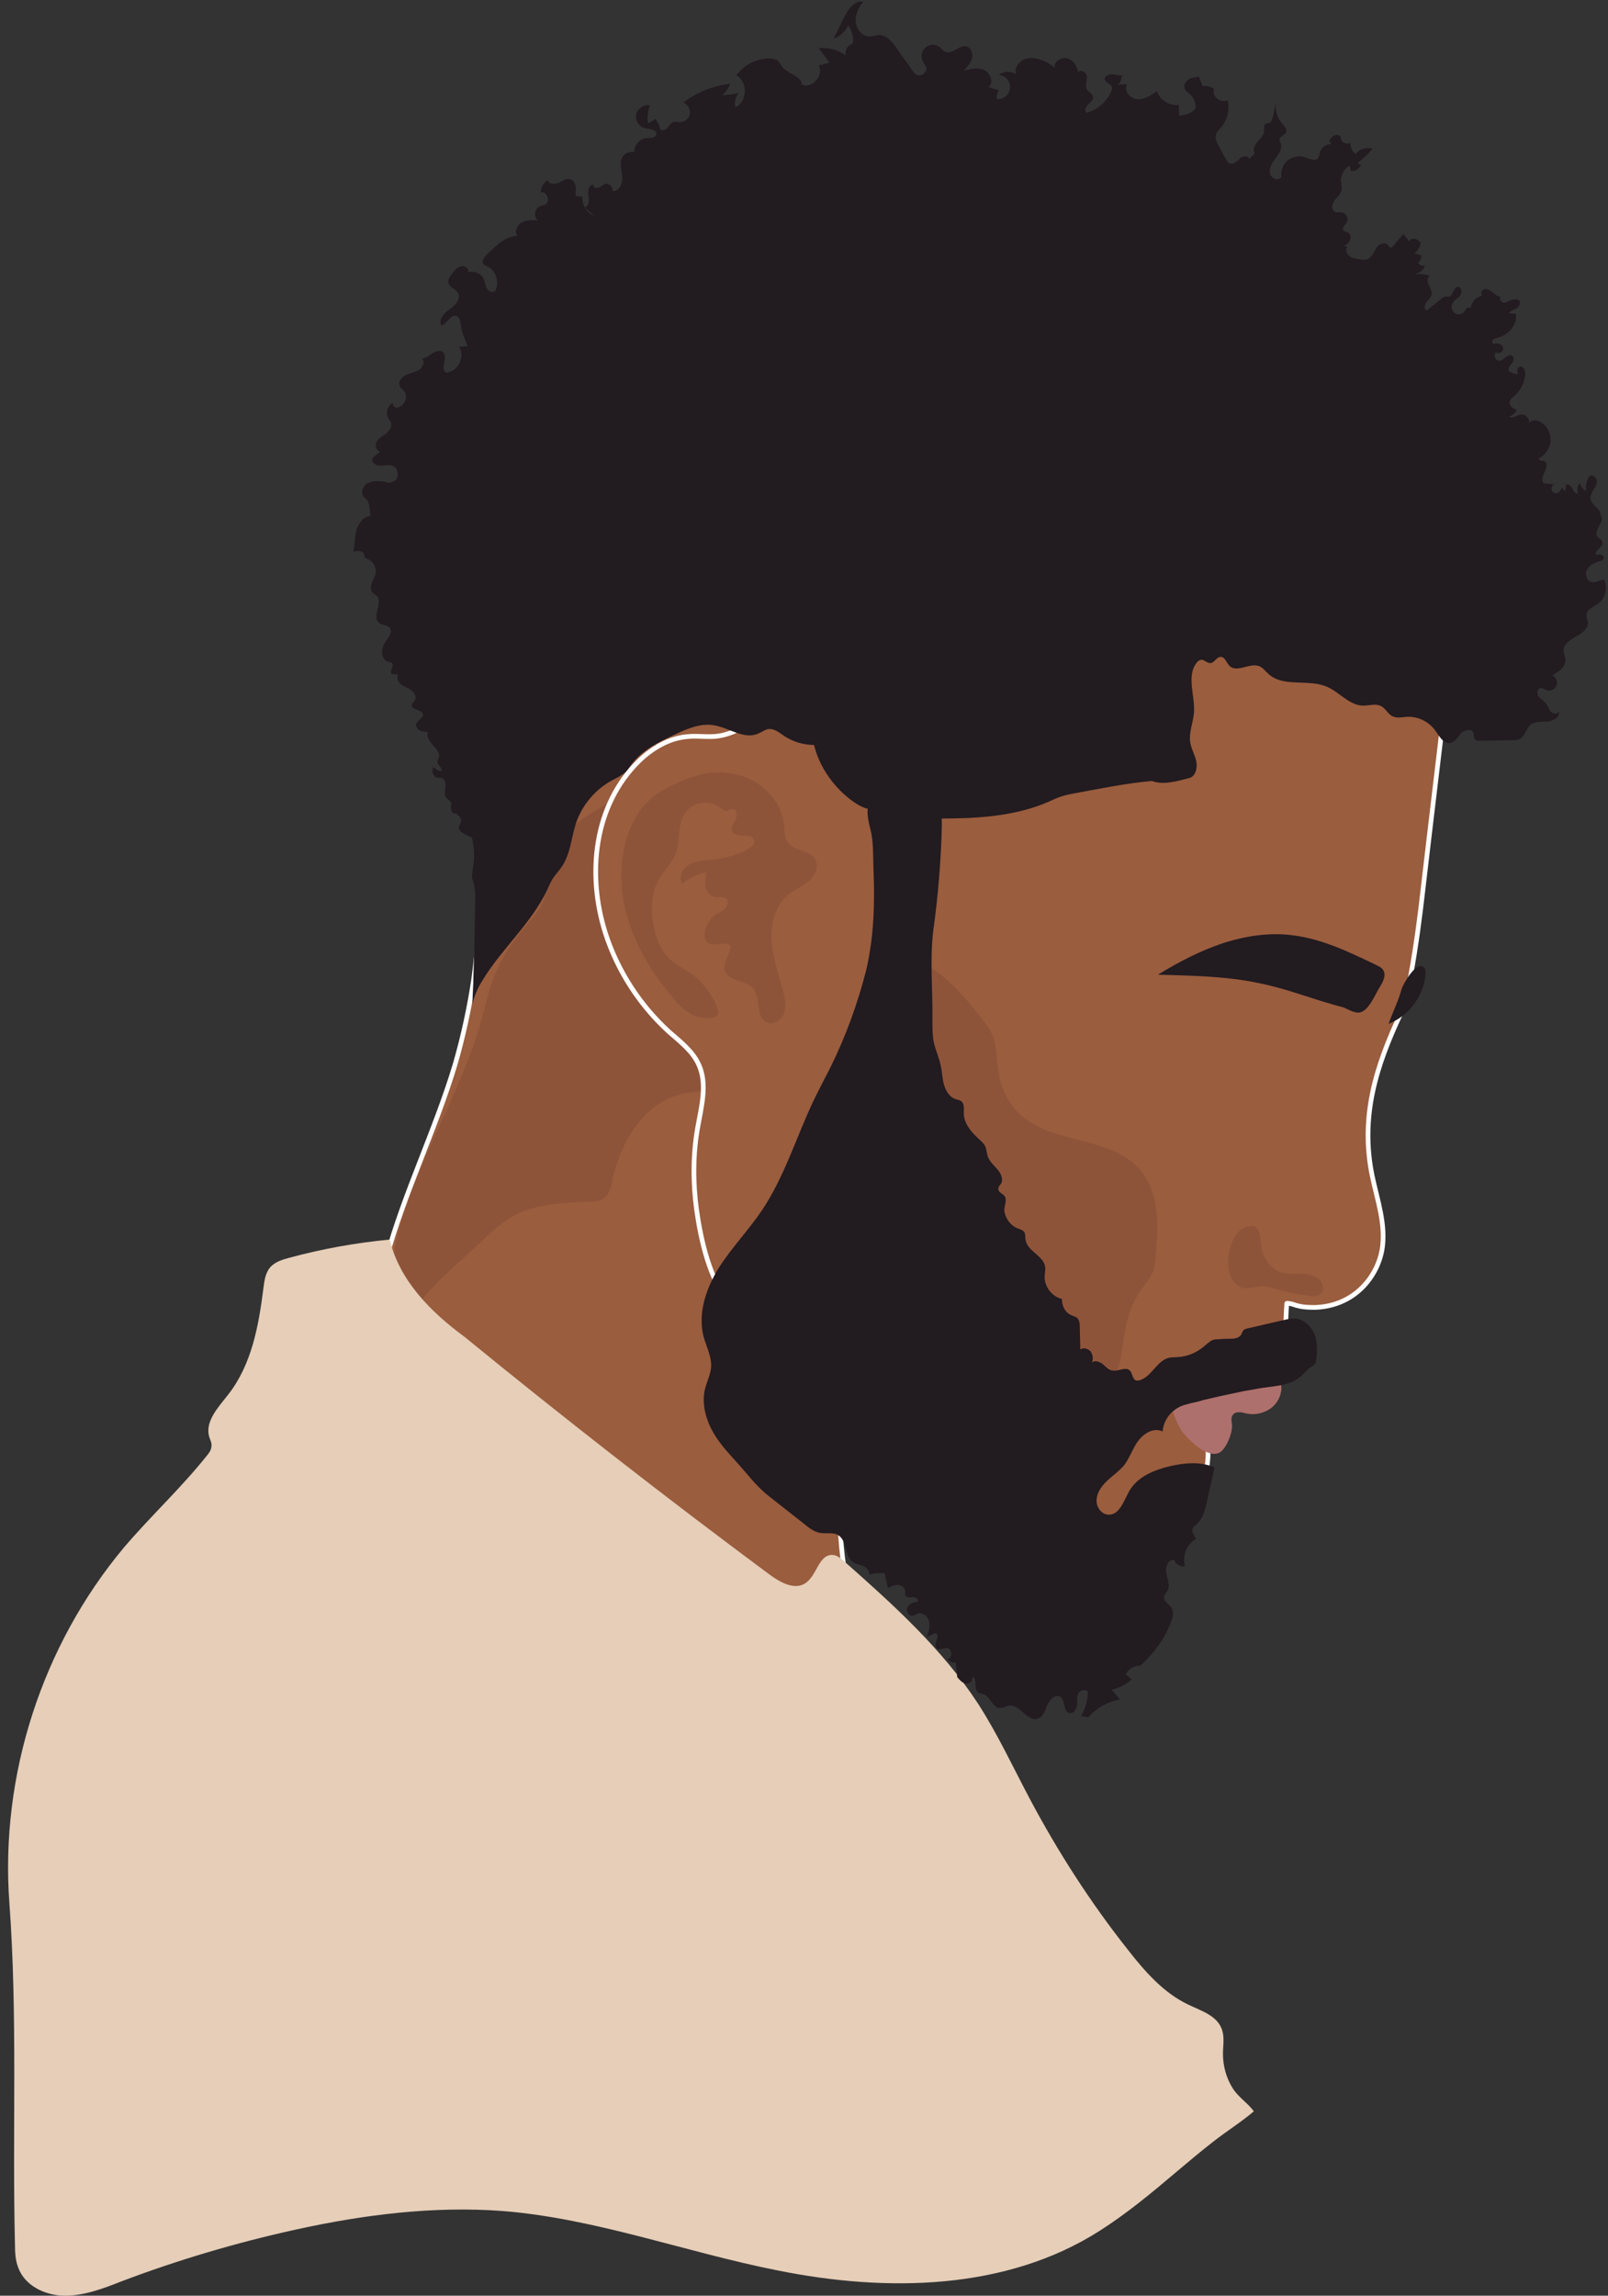
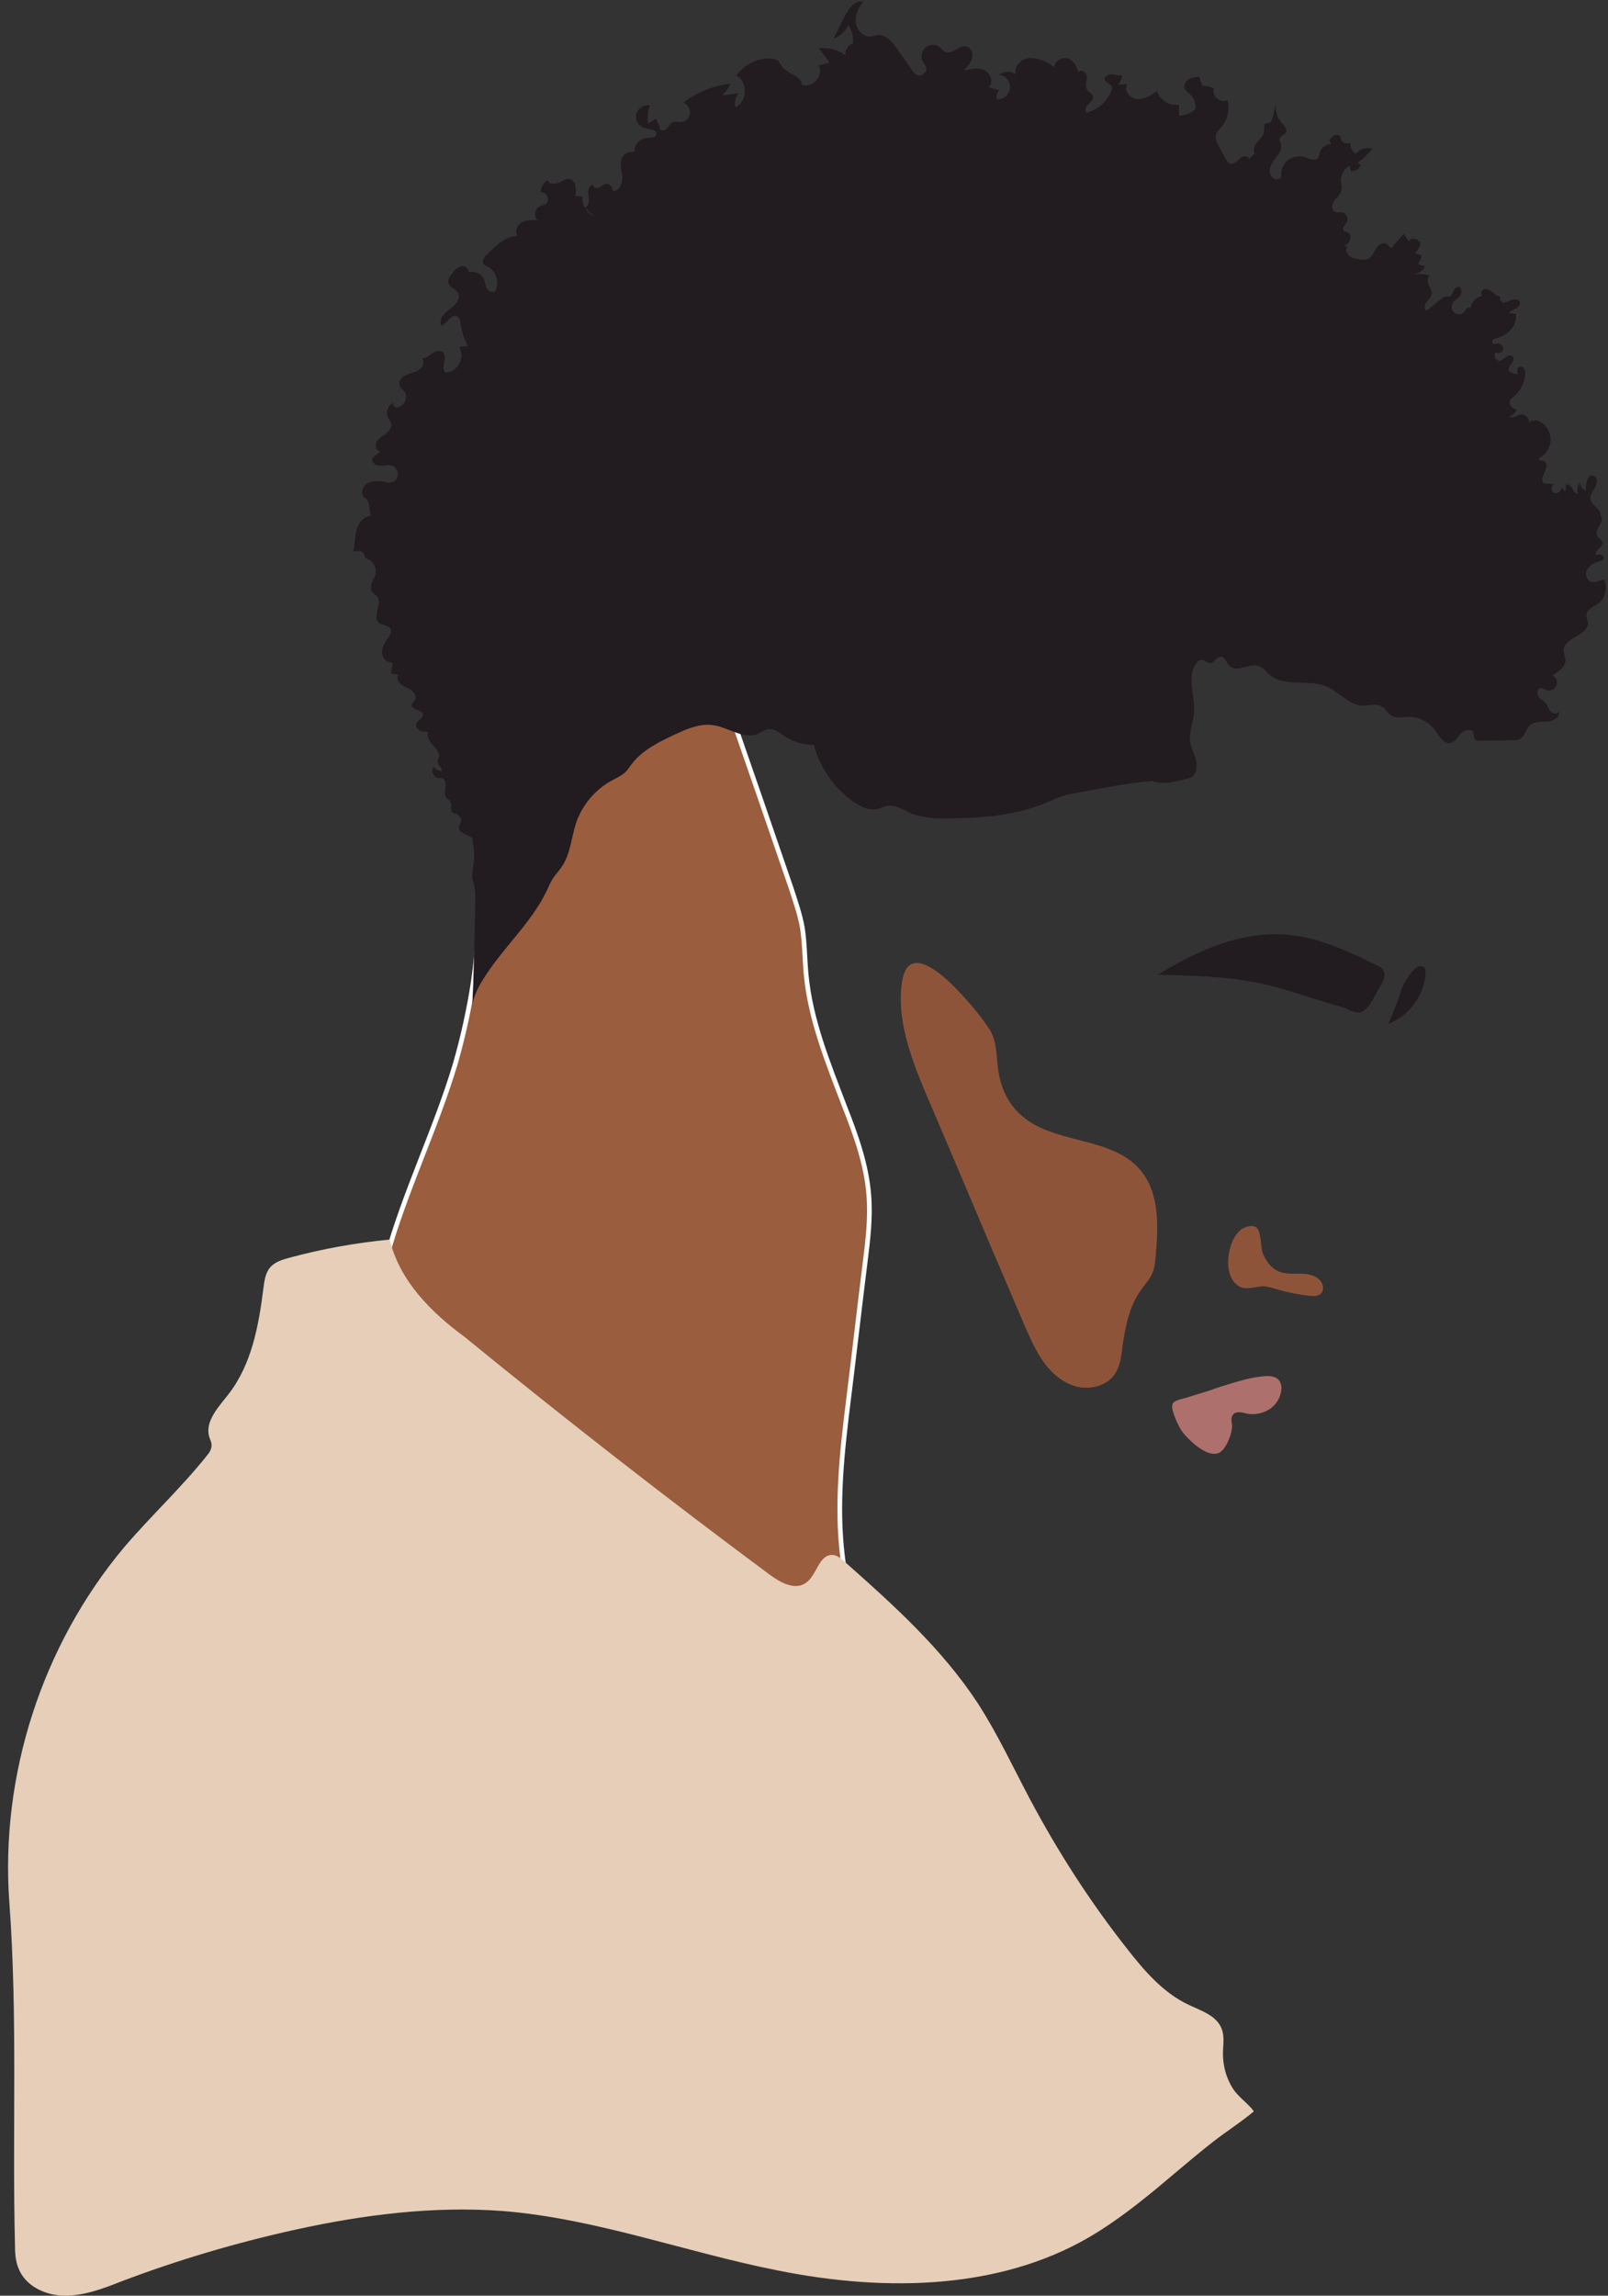
<svg xmlns="http://www.w3.org/2000/svg" height="490.6" preserveAspectRatio="xMidYMid meet" version="1.0" viewBox="-1.7 -0.3 343.7 490.6" width="343.7" zoomAndPan="magnify">
  <rect x="-1.7" y="-0.3" width="343.7" height="490.6" fill="#333333" stroke="none" />
  <g>
    <g id="change1_2">
      <path d="M95.6,227.1c-4.2,14-10.8,27.3-14.7,41.4c-1.9,6.8-3.2,13.8-4.4,20.7c-1,5.4-1.9,11.2,0.5,16.1 c2,4.2,6.1,7,10.1,9.5c15.2,9.7,31,18.5,45.4,29.4c15.3,11.6,30.6,26.1,49.7,26.7c1.2,0,2.5-0.1,3.2-1c0.6-0.8,0.5-1.8,0.4-2.7 c-1.5-11.7-6-23-7.4-34.7c-1.4-11.3-0.1-22.7,1.3-34c1.2-9.6,2.3-19.3,3.5-28.9c0.6-4.8,1.2-9.7,0.8-14.5c-0.5-6.6-2.8-12.9-5.2-19 c-3.5-9.2-7.3-18.4-8.2-28.2c-0.3-3.3-0.3-6.7-0.8-9.9c-0.5-2.9-1.5-5.7-2.4-8.5c-4.4-12.8-8.8-25.6-13.3-38.5 c-0.6-1.6-1.2-3.3-2.5-4.5c-1.2-1-2.7-1.4-4.2-1.7c-7.1-1.6-14.5-2.7-21.7-1.8c-7.2,0.9-14.4,3.9-19.2,9.4c-3.1,3.6-5,8-6.9,12.3 c-1.7,4.1-0.2,8.3,0.3,12.6c1.2,10.6,1.1,21.4-0.4,32C98.6,215.2,97.3,221.2,95.6,227.1z" fill="#9a5d3e" stroke="#fff" stroke-miterlimit="10" />
    </g>
    <g id="change2_4">
-       <path d="M162.5,226.8c-1.1,3.4-4.8,5.2-8.3,5.7s-7.1,0.2-10.6,1.1c-7.9,2.1-12.7,10.3-14.4,18.3 c-0.3,1.6-0.8,3.5-2.3,4.2c-0.7,0.3-1.4,0.4-2.2,0.4c-6.2,0.2-12.7,0.4-17.9,3.8c-1.6,1-3.1,2.4-4.5,3.7c-2,1.9-4.1,3.8-6.1,5.6 c-3.4,3.1-6.9,6.3-9.4,10.3c-0.6,1-1.7,2.3-2.8,1.8c-0.6-0.3-0.8-0.9-1-1.5c-1.8-5.5-1-11.5,0.4-17.1c4.1-15.6,13.3-29.6,17.7-45.1 c1-3.6,1.8-7.4,3.3-10.8c1.7-3.9,4.3-7.3,7-10.5c1.1-1.3,2.2-2.6,2.9-4.2c1.2-3,0.4-6.5,1.4-9.6c0.9-3,3.4-5.3,5.8-7.2 c3.9-2.9,8.2-5.4,12.7-7.1c3.6-1.4,8.3-2.2,10.9,0.8c1.3,1.5,1.6,3.5,1.9,5.4c0.9,6.8,1.4,13.7,3.1,20.3 c1.7,6.6,4.9,13.1,10.1,17.5c2.1,1.7,0.7,4.3,1.1,6.7C162.1,221.9,163.3,224.1,162.5,226.8z" fill="#8e543a" />
-     </g>
+       </g>
  </g>
  <g id="change3_1">
    <path d="M81.6,264.6c-7.3,0.7-14.5,2-21.5,3.9c-1.5,0.4-3.1,0.9-4.1,2.1s-1.2,2.9-1.4,4.4c-1,8-2.5,16.3-7.5,22.7 c-2.1,2.7-5,5.7-4.1,9c0.2,0.7,0.6,1.3,0.5,2c0,0.8-0.5,1.5-1,2.1c-5.5,6.9-12,12.9-17.7,19.6C7.3,351.3-1.7,379.1,0.3,406.3 c1.8,24.4,0.6,48.8,1.2,73.2c0,1.6,0.1,3.3,0.7,4.8c1.4,3.9,5.8,6,10,6c4.1,0,8.1-1.5,11.9-3c12.1-4.6,24.6-8.3,37.3-11.1 c14.5-3.2,29.5-5.1,44.3-4c20,1.6,39.1,8.8,58.8,12.7c23.3,4.7,48.9,4.3,68.9-8.5c5.8-3.7,11.1-8.1,16.4-12.6 c2.5-2.1,5.1-4.3,7.8-6.4c2.8-2.2,6-4.2,8.7-6.5c-1.2-1.7-3.3-3-4.5-4.9c-1.4-2.2-2.1-4.8-2.1-7.4c0-1.8,0.4-3.7-0.3-5.4 c-1.1-2.8-4.4-3.8-7.1-5.1c-5.3-2.5-9.3-7.1-12.9-11.7c-8-10.1-15-21-21-32.3c-3.6-6.8-6.9-13.9-11.1-20.4 c-7.6-11.6-18-21-28.4-30.2c-0.8-0.7-1.7-1.5-2.7-1.5c-2.9-0.1-3.3,4.4-5.7,6c-2.3,1.6-5.4-0.1-7.7-1.8 c-22.1-16.4-43.9-33.4-65.2-50.8C90.4,280.1,83.7,273.4,81.6,264.6z" fill="#e6ceb8" />
  </g>
  <g id="change1_1">
-     <path d="M169.2,291.6c-5.4-3.7-10.6-8.2-14.8-13.2c-4.4-5-6.3-13.7-7.2-20.1c-0.8-5.8-0.8-11.8,0.2-17.5 c0.8-4.6,2.2-9.5,0.2-13.7c-1.3-2.8-3.9-4.8-6.2-6.8c-6.3-5.7-11.1-13.1-13.7-21.2c-4-12.6-2.5-27.3,7.2-36.8 c2.9-2.8,6.5-4.9,10.5-5.2c2.1-0.2,4.3,0.2,6.4-0.1c4.3-0.6,7.8-3.8,12.1-4.5c3.6-0.6,7.3,0.8,11,0.8c5.9,0.1,11.3-3.2,16.4-6.3 c8.7-5.3,17.6-10.3,27.2-13.9c5.5-2.1,11.2-3.6,17.1-4.4c5.8-0.8,11.2-0.1,16.9-0.1c12.8-0.1,25.6,1.8,38.3,3.6 c4.7,0.7,9.5,1.4,13.3,4.3c3.8,2.8,3.9,6.7,3.3,11.4c-1.6,13.8-3.3,27.7-4.9,41.5c-0.7,6.2-1.5,12.3-2.6,18.4 c-0.5,2.9-1,5.9-2.2,8.5c-5.3,11.3-8.7,22-6.1,34.7c1.1,5.2,3,10.5,2.1,15.8c-0.8,4.4-3.6,8.4-7.5,10.5c-2,1.1-4.3,1.7-6.7,1.8 c-1.2,0-2.4,0-3.6-0.3c-0.6-0.1-1.2-0.4-1.8-0.5c-1-0.1-0.7-0.3-0.8,0.6c-0.2,2.3,0,4.4-0.7,6.7c-0.7,2.2-2,4.3-3.6,6 c-1,1-2,1.8-2.9,2.8c-1.5,1.7-2.5,3.9-4.3,5.4c-1.1,0.8-2.3,1.3-3.3,2.2c-1.3,1.3-1.8,3.1-1.9,4.9s0,3.6-0.2,5.4 c-0.5,4.3-3.4,8.1-6.9,10.7s-7.7,4-11.9,5.2c-3.7,1-7.8,1.7-11.3,0c-1.9-0.9-3.3-2.5-4.7-4.1c-4.2-4.8-8.2-9.9-11.8-15.3 c-1.1-1.6-1.9-1.5-3.6-1.7c-1.8-0.3-3.7-0.9-5.5-1.4c-3.6-1-7.2-2.2-10.8-3.5c-7-2.7-13.8-6.1-20.1-10.3 C169.4,291.8,169.3,291.7,169.2,291.6z" fill="#9a5d3e" stroke="#fff" stroke-miterlimit="10" />
-   </g>
+     </g>
  <g id="change2_1">
    <path d="M208.5,217.8c0.7,1,1.4,1.9,1.9,3c1,2.4,0.9,5.2,1.3,7.8c0.5,3.4,1.9,6.6,4.4,9c6.9,6.8,19.6,4.7,25.9,12.1 c4.2,4.9,3.9,12.1,3.3,18.6c-0.1,1.2-0.2,2.4-0.7,3.5c-0.6,1.4-1.7,2.5-2.5,3.7c-2.5,3.5-3.3,7.9-3.9,12.1c-0.2,1.9-0.5,3.9-1.5,5.6 c-1.6,2.5-5,3.5-7.9,2.9s-5.4-2.6-7.2-5c-1.8-2.4-3-5.2-4.2-7.9c-4.6-10.7-9.2-21.5-13.7-32.2c-2-4.7-4-9.4-6-14.1 c-3.5-8.2-8-18.1-6.6-27.3C192.8,198,205.9,214.3,208.5,217.8z" fill="#8e543a" />
  </g>
  <g id="change4_1">
    <path d="M280.6,213.6c-4.4-1.4-8.7-2.9-13.2-3.8c-7.1-1.5-14.4-1.6-21.6-1.8c4.4-2.7,9-5.1,13.8-6.7 c4.9-1.6,10.1-2.4,15.2-1.7c6.2,0.8,12,3.6,17.6,6.3c0.6,0.3,1.3,0.6,1.6,1.2c0.6,1.1-0.1,2.4-0.7,3.4c-1,1.5-2.5,5.6-4.7,5.6 c-1,0-2.2-0.7-3.1-1.1C283.9,214.6,282.3,214.1,280.6,213.6z" fill="#221b20" />
  </g>
  <g id="change4_2">
    <path d="M295.1,218.5c4.4-1.7,7.7-6.2,7.9-10.9c0-0.4,0-0.8-0.3-1.1c-1.6-1.7-4.4,3.4-4.8,4.5 C297.2,213.6,296,216,295.1,218.5z" fill="#221b20" />
  </g>
  <g id="change5_1">
    <path d="M261.6,295.3c2.3-0.7,4.6-1.3,6.9-1.5c1.1-0.1,2.5,0,3.2,0.9c0.5,0.7,0.6,1.6,0.4,2.5c-0.3,1.6-1.3,3-2.7,3.8 c-1.4,0.8-3,1.1-4.6,0.8c-0.5-0.1-1-0.3-1.6-0.3s-1.1,0.1-1.4,0.6c-0.4,0.5-0.3,1.2-0.2,1.8c0.3,1.7-1,4.9-2.3,6 c-2.3,1.8-6.2-1.8-7.7-3.5c-0.9-1-1.5-2.2-2-3.4c-0.3-0.8-1.1-2.6-0.6-3.4s2.4-1,3.2-1.3c1.5-0.5,3-0.9,4.5-1.4 C258.3,296.3,260,295.8,261.6,295.3z" fill="#ae706c" />
  </g>
  <g id="change4_3">
-     <path d="M184.5,201.2c-0.3,2-0.6,4-1.1,6c-1.8,7-4.3,13.9-7.5,20.4c-1.2,2.4-2.5,4.8-3.7,7.3c-3.7,7.8-6.2,16.2-11,23.4 c-2.9,4.3-6.5,8-9.3,12.4c-2.7,4.4-4.5,9.7-3.2,14.7c0.6,2.1,1.7,4.2,1.6,6.4c-0.1,1.6-0.9,3.1-1.3,4.7c-0.7,2.8,0,5.9,1.3,8.5 s3.3,4.8,5.3,7c2.3,2.5,4.3,5.3,7,7.4c2.5,2,5,3.9,7.5,5.9c1.1,0.9,2.2,1.8,3.6,2c1.3,0.2,2.7-0.2,3.8,0.5c1.9,1.2,1.3,4.5,3.2,5.8 c0.7,0.4,1.5,0.5,2.2,0.8s1.4,1.1,1.1,1.8c1.1-0.3,2.2-0.4,3.4-0.3c0.2,1.1,0.4,2.1,0.7,3.2c0.6-0.4,1.3-0.7,2.1-0.7 c0.7,0,1.5,0.5,1.6,1.3c0,0.3-0.1,0.6,0,0.9c0.2,0.6,1,0.5,1.6,0.4c0.6,0,1.4,0.6,1,1c-0.8,0.1-1.7,0.4-2.1,1.1s0.1,1.9,0.9,1.9 c0.5,0,0.9-0.3,1.3-0.5c1.1-0.3,2.2,0.7,2.4,1.8s-0.1,2.2-0.5,3.2c0.7-0.3,1.3-0.6,2-0.8c0.9,0.7-0.7,2.4,0.1,3.2 c0.6,0.6,1.5-0.1,2.3,0c1.1,0.2,1.1,2.2,0,2.4c0.4,0.5,1.2,0.8,1.8,0.7c0.1,1,0.2,2.1,0.3,3.1c0.5,0.6,1.1,1.3,1.9,1.4 s1.7-0.8,1.2-1.4c1.3-0.1,0.3,2.5,1.4,3.3c0.3,0.3,0.8,0.2,1.2,0.4c1.4,0.5,1.8,2.7,3.3,2.9c0.7,0.1,1.4-0.4,2.1-0.5 c2.3-0.3,3.8,3.4,6,2.8c1.2-0.3,1.7-1.7,2.1-2.8c0.5-1.1,1.5-2.4,2.7-2c1.3,0.7,0.7,3.5,2.2,3.6c0.8,0.1,1.4-0.8,1.5-1.7 s-0.1-1.7,0.3-2.5s1.7-1,2-0.3c0,1.8-0.5,3.5-1.4,5.1c0.5,0.1,1,0.2,1.5,0.3c1.8-2,4.2-3.4,6.8-3.8c-0.6-0.7-1.2-1.4-1.8-2.1 c1.6-0.4,3.1-1.1,4.3-2.2c-0.4-0.4-0.9-0.7-1.3-1.1c0.6-1.1,1.8-1.9,3.1-1.8c2.8-2.5,5.1-5.6,6.5-9.1c0.4-1.1,0.8-2.3,0.2-3.3 c-0.5-0.8-1.8-1.4-1.6-2.4c0.1-0.5,0.5-0.8,0.7-1.2c0.7-1.1,0-2.5-0.2-3.8c-0.3-1.3,0.4-3.1,1.7-2.8c0.3,0.9,1.3,1.5,2.3,1.3 c-0.7-2.2,0.4-4.8,2.4-5.9c-0.5-0.6-1.1-1.5-0.7-2.3c0.2-0.3,0.5-0.5,0.7-0.7c1.4-1.2,1.9-3.2,2.3-5c0.5-2.4,1.1-4.8,1.6-7.2 c-2.9-1.3-6.3-1-9.4-0.3c-3.4,0.8-7,2.2-8.8,5.3c-1.2,2.1-2.1,5.2-4.5,5.1c-1.6-0.1-2.7-1.8-2.5-3.4s1.2-2.9,2.4-4s2.5-2,3.5-3.2 c1.2-1.6,1.8-3.6,3-5.2s3.3-2.9,5.2-2c0.2-2.5,1.9-4.6,4.2-5.5c0.5-0.2,1.1-0.3,1.7-0.5c0.9-0.2,1.9-0.4,2.8-0.7 c2.9-0.7,5.7-1.3,8.6-1.9c1.8-0.3,3.7-0.7,5.5-0.9c2.4-0.3,5-0.7,6.8-2.3c0.7-0.6,1.2-1.3,1.9-1.8c0.4-0.3,0.8-0.5,1.1-0.9 c0.1-0.2,0.2-0.5,0.2-0.7c0.3-1.8,0.3-3.8-0.3-5.5c-0.7-1.7-2.2-3.2-4-3.4c-0.9-0.1-1.8,0.1-2.6,0.3c-2.6,0.6-5.2,1.2-7.8,1.8 c-0.3,0.1-0.6,0.1-0.8,0.4c-0.3,0.2-0.3,0.6-0.5,0.9c-0.5,0.8-1.5,0.9-2.4,0.9c-0.7,0-1.5,0-2.2,0.1c-0.5,0-1.1,0-1.6,0.2 c-0.6,0.3-1.1,0.8-1.6,1.2c-1.6,1.4-3.6,2.3-5.7,2.4c-0.7,0.1-1.4,0-2.1,0.2c-2.4,0.7-3.5,3.8-5.9,4.7c-0.3,0.1-0.7,0.2-1,0.1 c-0.8-0.3-0.7-1.5-1.3-2.1c-0.9-0.9-2.4,0.2-3.7,0c-0.9-0.1-1.5-0.9-2.1-1.4c-0.7-0.5-1.7-0.9-2.3-0.3c0.3-0.8,0.2-1.7-0.3-2.4 c-0.5-0.6-1.6-0.9-2.2-0.4c0-1.6-0.1-3.3-0.1-4.9c0-0.6-0.1-1.3-0.5-1.8c-0.3-0.3-0.8-0.4-1.2-0.6c-1.4-0.5-2.2-2.1-2.1-3.5 c-2.2-0.5-3.9-2.8-3.7-5c0-0.6,0.2-1.2,0.1-1.8c-0.3-2.5-3.9-3.4-4.2-5.9c-0.1-0.5,0-1-0.2-1.5c-0.3-0.5-0.9-0.7-1.5-0.9 c-1.5-0.6-2.5-2-2.8-3.5c-0.2-1.1,0.6-2.3,0.1-3.3c-0.4-0.6-1.3-0.8-1.4-1.5c-0.1-0.5,0.3-0.9,0.6-1.3c0.5-1-0.1-2.2-0.8-3 c-0.7-0.8-1.6-1.6-2-2.6c-0.3-0.7-0.3-1.6-0.6-2.3c-0.4-0.8-1.1-1.3-1.7-1.9c-1.5-1.4-2.9-3.2-2.9-5.2c0-0.9,0.2-2.1-0.6-2.6 c-0.3-0.2-0.7-0.3-1.1-0.4c-1.3-0.4-2.1-1.7-2.5-3s-0.4-2.7-0.7-4c-0.3-1.7-1.1-3.4-1.5-5.1c-0.3-1.5-0.3-3.1-0.3-4.7 c0.1-6.4-0.6-13.1,0.2-19.4c1-7.2,1.6-14.4,1.8-21.7c0-1.4,0.1-2.9-0.5-4.2c-0.8-1.9-2.6-3.1-4.5-3.8c-1.9-0.8-3.9-1.2-5.9-0.9 c-2,0.4-3.9,1.6-4.6,3.5c-0.9,2.3,0.1,4.6,0.5,6.8c0.4,2.4,0.3,5,0.4,7.4C185.2,190.4,185.2,195.9,184.5,201.2z" fill="#221b20" />
-   </g>
+     </g>
  <g id="change2_2">
-     <path d="M150.9,217.1c-1.4,0.3-2.8,0.2-4.1-0.3c-1.9-0.8-3.4-2.3-4.7-3.9c-4.2-4.9-7.7-10.6-9.6-16.8 c-1.9-6.2-2-13,0.4-19.1c0.9-2.1,2-4.2,3.7-5.8c1.5-1.6,3.4-2.7,5.4-3.7c2.1-1,4.3-1.9,6.6-2.4c3.8-0.7,7.8-0.3,11.1,1.7 s5.8,5.4,6.2,9.2c0.1,1.2,0,2.5,0.7,3.6c1.3,2,4.8,1.7,6,3.8c0.8,1.5-0.1,3.5-1.4,4.6s-3,1.8-4.4,2.9c-2.8,2.3-3.8,6.3-3.6,9.9 c0.3,3.6,1.5,7.1,2.5,10.7c0.4,1.5,0.7,3.2,0.2,4.7s-2.3,2.6-3.7,2c-2.5-1.1-1.2-5.3-3-7.4c-1.6-1.7-5-1.3-5.9-3.5 c-0.7-1.7,0.9-3.5,1.2-5.3c-1-1.5-3.8,0.3-5.1-1c-0.4-0.4-0.5-1.1-0.5-1.6c0.1-1.7,1-3.3,2.4-4.3c0.7-0.4,1.5-0.7,2-1.3 c0.6-0.6,0.8-1.6,0.2-2.1s-1.6-0.2-2.4-0.3c-1-0.2-1.8-1.2-2-2.2s0-2.1,0.2-3.1c-1.9,0.4-3.7,1.2-5.2,2.5c-0.9-1.4,0.1-3.4,1.6-4.2 s3.3-0.8,5-1c2.6-0.3,5.1-1,7.4-2.2c0.8-0.4,1.6-1.1,1.4-1.9c-0.4-1.8-3.9-0.3-4.7-1.9c-0.4-0.8,0.3-1.7,0.7-2.5s0.4-2.1-0.5-2.3 c-0.6-0.1-1.1,0.5-1.7,0.4c-0.3-0.1-0.6-0.3-0.8-0.5c-2.2-2-6.2-1.5-7.8,1c-1.7,2.5-0.9,5.9-2,8.7c-0.9,2.2-2.9,3.9-3.9,6.1 c-2.3,4.7-1.1,13.6,3.3,16.9c1.9,1.5,4.1,2.4,5.9,4.2C148.9,210.3,153.7,216.4,150.9,217.1z" fill="#8e543a" />
-   </g>
+     </g>
  <g id="change2_3">
    <path d="M261,271.3c0.3,1.5,1.2,3,2.6,3.5c1.6,0.6,3.4-0.3,5.1-0.2c0.8,0.1,1.7,0.4,2.5,0.6c2.2,0.7,4.5,1.1,6.8,1.4 c0.9,0.1,1.9,0.2,2.6-0.4c0.7-0.7,0.6-1.9,0-2.7c-0.9-1.2-2.6-1.6-4.2-1.6s-3.2,0.1-4.6-0.4c-1.7-0.7-2.9-2.2-3.6-4 c-0.5-1.4-0.3-4.8-1.4-5.5c-0.9-0.7-2.7,0-3.4,0.6C261.2,264.5,260.4,268.8,261,271.3z" fill="#8e543a" />
  </g>
  <g id="change4_4">
    <path d="M252.4,166c1.4-0.3,1.9-2.1,1.6-3.6c-0.3-1.4-1.1-2.7-1.3-4.1c-0.3-2.1,0.6-4.1,0.8-6.2 c0.3-3.7-1.7-7.9,0.6-10.8c0.2-0.3,0.5-0.5,0.9-0.6c0.7-0.1,1.3,0.8,2.1,0.7c0.8-0.1,1.2-1.3,2.1-1.3c0.9-0.1,1.2,1.2,1.9,1.9 c1.6,1.6,4.4-0.8,6.4,0.1c0.8,0.3,1.3,1.1,1.9,1.6c3.2,3,8.6,1,12.6,2.8c2.7,1.2,4.8,4,7.7,4c1.3,0,2.6-0.5,3.8,0.1 c1,0.5,1.5,1.8,2.5,2.2c0.9,0.4,1.9,0.2,2.8,0.1c2.5-0.2,5,1,6.4,3.1c0.8,1.1,1.6,2.6,2.9,2.5c1.1-0.1,1.7-1.2,2.4-2 s2.3-1.2,2.7-0.3c0.2,0.6,0,1.4,0.6,1.7c0.2,0.1,0.3,0.1,0.5,0.1c2.4,0,4.9-0.1,7.3-0.1c0.5,0,1.1,0,1.6-0.3c1.1-0.6,1.3-2.2,2.2-3 c1-0.8,2.4-0.6,3.6-0.7c1.3-0.1,2.8-0.9,2.5-2.2c-0.2,0.7-1.2,0.6-1.7,0.1s-0.6-1.2-1.1-1.8c-0.4-0.5-1.1-0.9-1.5-1.4 s-0.4-1.5,0.2-1.8c0.5-0.2,1,0.2,1.5,0.4c0.8,0.3,1.8-0.2,2.1-1c0.3-0.8-0.1-1.8-0.9-2.2c1.3-0.7,2.8-1.7,2.8-3.2 c0-0.7-0.4-1.4-0.4-2.1c0-1.4,1.5-2.3,2.7-3c1.3-0.7,2.7-1.7,2.5-3.1c-0.1-0.4-0.3-0.8-0.3-1.3c-0.1-1.3,1.5-1.9,2.5-2.6 c1.5-1.1,2.1-3.3,1.3-5.1c-0.9,0-1.8,0.7-2.7,0.5c-1-0.2-1.5-1.6-1-2.6s1.5-1.5,2.5-1.8c0.5-0.1,1.1-0.3,1.1-0.8 c0-0.7-1-0.8-1.7-0.6c-0.3-1,1.6-1.7,1.4-2.7c-0.1-0.6-0.8-0.8-1.1-1.3c-0.8-1.4,1.9-3.4,0.7-4.4c0.3-1.3-1.8-2.1-2.1-3.4 c-0.2-0.7,0.2-1.4,0.6-2.1c0.4-0.6,0.8-1.3,0.7-2.1c-0.1-0.7-1.1-1.3-1.6-0.8c-0.6,0.9-0.8,2-0.7,3.1c-0.7-0.3-1.2-1-1.3-1.7 c-0.5,0.6-0.7,1.5-0.4,2.3c-0.6,0.1-1-0.6-1.2-1.1c-0.3-0.5-0.9-1.1-1.4-0.8c0,0.5,0,0.9-0.2,1.4c-0.2-0.3-0.5-0.6-0.7-0.8 c-0.1,0.8-1,1.5-1.7,1.1c-0.7-0.3-0.6-1.7,0.2-1.8c-0.8-0.1-1.5-0.1-2.3-0.2c-0.7-0.6-0.2-1.7,0.2-2.5s0.6-2.1-0.3-2.3 c-0.2-0.1-0.5,0-0.7-0.1s-0.4-0.4-0.2-0.5c1.3-0.7,2.2-2,2.4-3.4c0.2-1.4-0.4-2.9-1.5-3.9c-0.9-0.8-2.4-1.1-3.1-0.2 c0.2-1-0.8-2-1.8-1.8c-0.9,0.2-1.9,1-2.4,0.4c0.7-0.2,1.3-0.8,1.6-1.4c-0.8-0.3-1.7-0.9-1.5-1.8c0.1-0.5,0.5-0.8,0.9-1.1 c1.4-1.2,2.3-2.9,2.4-4.7c0.1-0.8-0.4-1.9-1.2-1.6c-0.6,0.2-0.5,1-0.4,1.6c-0.7-0.1-1.3-0.3-1.9-0.7c-0.2-0.6,0.2-1.1,0.6-1.6 s0.6-1.2,0.2-1.6c-0.4-0.3-1-0.1-1.4,0.2c-0.4,0.3-0.8,0.7-1.3,0.8c-0.9,0.1-1.5-1.1-0.9-1.8c0.6,0.4,1.5,0,1.6-0.7 s-0.7-1.3-1.4-1.2c-0.2,0-0.5,0.1-0.7,0.1c-0.3-0.1-0.3-0.7-0.1-0.9s0.6-0.3,1-0.4c2.3-0.6,4.3-2.8,3.9-5.1c-0.5-0.1-1-0.1-1.5-0.2 c0.4-0.5,1.1-0.7,1.6-1s1-1,0.7-1.5s-1.1-0.5-1.7-0.3s-1.1,0.6-1.7,0.6c-0.6-0.1-1.1-0.9-0.6-1.3c-0.7,0-1.2-0.5-1.7-0.9 s-1.1-0.8-1.8-0.7c-0.6,0.1-1,1.1-0.4,1.4c-1.3,0.2-2.4,1.3-2.5,2.6c-0.3-0.1-0.7-0.1-0.9,0.1c-0.2,0.2-0.3,0.4-0.4,0.6 c-0.4,0.6-1.3,0.9-2,0.5s-1-1.3-0.7-2c0.3-0.8,1.2-1.2,1.7-1.8c0.5-0.7,0.3-2-0.5-1.9c-0.2,0-0.4,0.2-0.6,0.4 c-0.5,0.6-0.6,1.6-1.3,1.7c-0.3,0-0.6-0.1-0.8,0c-0.2,0-0.4,0.2-0.6,0.3c-1.1,0.9-2.3,1.8-3.4,2.7c-0.6-0.4-0.4-1.3,0-1.8 c0.4-0.6,1-1,1.1-1.7s-0.3-1.4-0.6-2s-0.4-1.6,0.2-2c-1-0.3-2.1-0.4-3.2-0.3c1-0.3,2.1-0.9,2.1-1.9c-0.5,0.2-1.1,0-1.4-0.5 c0.5-0.4,0.7-1,0.7-1.6c-0.5-0.2-1-0.3-1.5-0.5c0.8-0.5,1.4-1.5,1.3-2.5c-0.3,0.1,0,0.1-0.3,0.1c-0.3-0.9-1.8-0.9-2.1-0.1 c-0.4-0.5-0.8-1.1-1.2-1.6c-0.8,0.9-1.6,1.8-2.3,2.7c-0.1,0.1-0.2,0.2-0.3,0.2c-0.3,0.1-0.6-0.3-0.8-0.6c-0.7-0.7-1.9-0.1-2.4,0.7 s-0.9,1.8-1.7,2.3c-0.6,0.3-1.3,0.2-2,0.1c-0.7-0.1-1.5-0.2-2.1-0.7s-0.9-1.4-0.4-1.9c-0.2-0.2-0.5-0.2-0.8-0.1 c0.5-0.4,1.1-0.7,1.3-1.3c0.3-0.6,0.2-1.4-0.4-1.7c-0.3-0.2-0.7-0.2-0.9-0.4c-0.5-0.6,0.4-1.3,0.7-1.9c0.4-0.8-0.2-1.8-1-2 c-0.5-0.1-1,0.1-1.5-0.1c-0.5-0.2-0.8-0.9-0.6-1.5s0.5-1.1,0.9-1.5s0.8-0.9,1-1.5c0.2-0.7,0-1.4-0.1-2.1c0-1.3,0.7-2.7,1.9-3.3 c0.1,0.4,0.1,0.8,0.2,1.1c0.9,0.2,1.9-0.4,2.2-1.3c-0.3,0-0.5-0.2-0.7-0.4c1.2-0.9,2.2-1.9,3.2-3c-1.3-0.4-2.8,0-3.6,1.1 c-0.8-0.5-1.2-1.5-1.2-2.4c-0.6,0.4-1.6,0.1-1.9-0.6c-0.1-0.2-0.1-0.5-0.2-0.7c-0.3-0.4-0.9-0.5-1.4-0.2s-0.8,0.7-1,1.2 c0.3,0.1,0.4,0.4,0.4,0.6c-1.1,0-2.1,0.8-2.4,1.8c-0.1,0.4-0.1,0.8-0.3,1.1c-0.6,0.9-1.9,0.2-2.9-0.1c-1.3-0.4-2.7-0.1-3.7,0.7 c-1,0.9-1.5,2.2-1.3,3.5c-0.4,0.8-1.7,0.6-2.2-0.2c-0.5-0.7-0.3-1.7,0.1-2.5s1-1.4,1.5-2.2c0.5-0.7,0.7-1.7,0.4-2.5 c-0.1-0.1-0.2-0.3-0.2-0.5c-0.1-0.7,1.1-1,1.4-1.6c0.3-0.7-0.4-1.4-0.9-2c-1.1-1.2-1.5-2.8-1.2-4.4c-0.3,1.1-0.5,2.2-0.8,3.3 c-0.1,0.4-0.3,0.9-0.7,1.1c-0.2,0.1-0.5,0-0.7,0.1c-0.5,0.2-0.4,1-0.4,1.6c0,0.9-0.8,1.6-1.4,2.3s-1.1,1.7-0.6,2.5 c-0.4,0.4-0.8,0.8-1.2,1.2c-0.1-0.8-1.3-0.7-1.9-0.2s-1.2,1.3-2,1.2c-0.6-0.1-0.9-0.7-1.2-1.2c-0.5-0.9-0.9-1.7-1.4-2.6 c-0.4-0.7-0.8-1.6-0.6-2.4c0.2-0.7,0.8-1.2,1.2-1.7c1.3-1.5,1.8-3.8,1.3-5.7c-1.4,0.8-3.5-0.8-2.9-2.4c-0.7-0.5-1.6-0.7-2.5-0.6 c-0.2-0.7-0.5-1.3-0.7-2c-0.8,0.1-1.7,0.2-2.3,0.6c-0.7,0.5-1.1,1.4-0.7,2.1c0.2,0.4,0.6,0.6,0.9,0.9c1,0.8,1.5,2.1,1.3,3.3 c-0.9,0.9-2.2,1.4-3.5,1.4c0-0.8,0-1.5,0-2.3c-2,0.3-4.1-1-4.7-2.9c-1.3,0.9-2.7,1.8-4.2,1.7c-1.5-0.1-3-1.8-2.2-3.2 c-0.6,0-1.3,0.1-1.9,0.1c0.5-0.6,0.8-1.3,0.8-2c-0.7,0.1-1.5-0.2-2.2-0.2s-1.7,0.5-1.4,1.2c0.2,0.6,1.1,0.8,1.4,1.3 c0.2,0.4,0,1-0.2,1.4c-1,2.1-2.9,3.7-5.1,4.3c-0.6-0.4-0.2-1.3,0.3-1.8s1.2-1,1-1.7c-0.1-0.6-0.9-0.9-1.2-1.4 c-0.6-0.8,0-1.9-0.1-2.9s-1.7-1.7-1.8-0.7c-0.2-1.3-1-2.7-2.3-3.1s-3,0.7-2.8,2c-0.7-0.7-1.6-1.2-2.6-1.6c-1.3-0.5-2.7-0.7-3.9-0.2 c-1.2,0.5-2.2,2-1.7,3.2c-1.1-0.8-2.7-0.7-3.7,0.1c1.4,0.1,2.5,1.4,2.4,2.8s-1.4,2.5-2.8,2.4c-0.2-0.7,0-1.4,0.5-1.9 c-0.8-0.2-1.5-0.4-2.3-0.7c1.2-0.9,0.4-3-0.9-3.6s-2.9-0.3-4.4,0.1c0.7-0.8,1.5-1.6,1.8-2.7c0.2-1-0.3-2.4-1.4-2.5 c-1.5-0.2-2.9,1.8-4.3,1.2c-0.5-0.2-0.8-0.6-1.2-1c-0.8-0.7-2.2-0.7-3,0s-1.2,1.9-0.7,2.9c0.2,0.5,0.7,1,0.8,1.5 c0.2,0.9-0.9,1.8-1.8,1.6c-0.6-0.2-1-0.7-1.3-1.2c-1-1.5-2.1-2.9-3.1-4.4c-1-1.4-2.2-3-3.9-3c-0.7,0-1.3,0.3-2,0.3 c-1.6,0-2.8-1.5-3-3.1c-0.1-1.6,0.6-3.1,1.6-4.3c-1.7-0.4-3.1,1.4-3.9,3s-1.6,3.2-2.4,4.8c1.4-0.4,2.5-1.5,3.1-2.8 c0.8,1.1,1.2,2.5,1,3.9c-1.1,0.3-1.8,1.5-1.5,2.6c-1.6-1.3-3.8-1.8-5.8-1.6c0.8,1,1.6,2.1,2.3,3.1c-0.8,0.2-1.5,0.4-2.3,0.6 c1.2,2.1-1.4,5-3.6,4.1c-0.1-1.9-3-2.3-4.2-3.8c-0.3-0.4-0.5-0.9-0.9-1.3c-0.5-0.4-1.2-0.5-1.9-0.5c-2.7,0-5.4,1.4-7,3.6 c2.5,1.3,2.4,5.7-0.2,6.8c-0.3-1,0-2.2,0.7-3c-1.2,0.2-2.4,0.4-3.6,0.5c0.8-0.7,1.4-1.5,1.8-2.5c-3.6,0.4-7.1,1.8-10,4 c0.9,0.4,1.5,1.4,1.4,2.4c-0.2,1-1.1,1.8-2.1,1.8c-0.5,0-1-0.2-1.5,0c-0.6,0.2-0.9,0.9-1.4,1.4s-1.5,0.5-1.5-0.2s-0.6-1.2-0.8-1.9 c-0.6,0.3-1.1,0.7-1.7,1c-0.2-1.3,0-2.6,0.4-3.9c-1.3-0.2-2.6,0.7-2.9,1.9c-0.3,1.3,0.6,2.7,1.9,3c1,0.2,2.6,0.3,2.4,1.3 c-0.1,0.8-1.3,0.8-2.2,0.8c-1.4,0.2-2.6,1.6-2.5,3c-0.9-0.2-2,0.2-2.5,1c-0.8,1.2-0.2,2.8-0.1,4.2c0.2,1.4-0.7,3.4-2.1,3.1 c0.2-0.8-0.7-1.7-1.5-1.5c-0.5,0.1-0.9,0.6-1.4,0.8s-1.3,0-1.2-0.6c-1,0-1.2,1.4-1,2.3c0.2,1,0.1,2.3-0.8,2.5 c0.7,0.7,1.4,1.4,2.2,1.9c-1.7-0.5-2.9-2.4-2.7-4.2c-0.5,0-1-0.1-1.5-0.1c0.2-1.4,0.2-3.3-1.2-3.6c-0.9-0.2-1.7,0.5-2.5,0.8 s-2.1,0.3-2.2-0.6c-0.9,0.5-1.5,1.5-1.5,2.6c1.2-0.3,2.1,1.7,1.1,2.5c-0.4,0.3-1,0.3-1.5,0.6c-1,0.6-1.1,2.3-0.2,2.9 c-1.1-0.1-2.4-0.1-3.4,0.4s-1.7,1.9-1,2.9c-2.7,0.1-4.8,2.3-6.7,4.2c-0.5,0.5-1,1.3-0.5,1.9c0.2,0.2,0.5,0.3,0.7,0.4 c1.9,0.8,2.7,3.4,1.8,5.2c-0.5,0.6-1.4,0.2-1.8-0.4c-0.4-0.6-0.4-1.4-0.7-2.1c-0.6-1.2-2.1-1.8-3.3-1.4c0.2-0.8-0.8-1.5-1.5-1.3 c-0.8,0.2-1.4,0.8-1.9,1.5c-0.5,0.6-1.1,1.4-0.8,2.2c0.3,0.9,1.5,1.1,2,2c0.7,1.3-0.6,2.7-1.8,3.5s-2.5,2.3-1.7,3.5 c1.2-0.6,2.1-2.6,3.3-2c0.6,0.3,0.7,1.1,0.8,1.8c0.2,1.6,0.8,3.1,1.5,4.6c-0.6,0-1.2,0.1-1.9,0.1c1.5,2.1-0.3,5.6-2.9,5.5 c-1.1-1.1,0.6-3.2-0.5-4.3c-0.6-0.6-1.6-0.2-2.3,0.2c-0.7,0.5-1.4,1.1-2.2,1.1c0.7,0.7,0.2,2-0.7,2.5c-0.8,0.5-1.9,0.6-2.8,1.1 c-0.9,0.4-1.7,1.5-1.2,2.4c0.2,0.4,0.6,0.7,0.9,1c1.1,1.3-0.2,3.6-1.8,3.5c-0.4-0.2-0.7-0.6-0.6-1c-1.2,0.6-1.6,2.2-1,3.3 c0.2,0.3,0.5,0.6,0.6,1c0.3,0.8-0.4,1.7-1.1,2.3c-0.7,0.5-1.6,1-2,1.7s-0.1,2,0.8,2.1c-0.5,0.4-1.1,0.9-1.6,1.3 c-0.5,0.8,0.5,1.7,1.4,1.7c0.9,0.1,1.8-0.3,2.7,0c1,0.3,1.5,1.6,1.1,2.6c-0.4,0.9-1.8,1.4-2.7,0.8c-1.2-0.1-2.6-0.2-3.7,0.4 c-1.1,0.7-1.5,2.4-0.5,3.1c1.1,0.7,1,2.6,1.2,3.9c-1.5,0-2.6,1.6-3,3c-0.4,1.5-0.3,3.1-0.7,4.6c0.9-0.2,2-0.3,2.3,0.5 c0.1,0.2,0.1,0.5,0.2,0.7c0.2,0.2,0.4,0.3,0.7,0.4c1.1,0.5,1.8,1.8,1.6,3c-0.1,0.7-0.6,1.4-0.8,2.1c-0.3,0.7-0.3,1.6,0.2,2.1 c0.2,0.2,0.5,0.4,0.8,0.6c1.5,1.4-1.1,4.5,0.5,5.8c0.7,0.6,1.9,0.4,2.4,1.2c0.4,0.6,0,1.4-0.4,2c-0.6,0.8-1.2,1.7-1.3,2.7 s0.3,2.2,1.3,2.4c0.2,0.1,0.5,0.1,0.7,0.2c0.7,0.5-0.4,1.6,0,2.4c0.5,0.1,0.9,0.1,1.4,0.2c-0.4,0.7,0,1.6,0.7,2.1s1.5,0.7,2.1,1.2 c0.7,0.5,1.2,1.4,0.8,2.1c-0.2,0.4-0.7,0.7-0.7,1.1c0,1.1,2.3,0.9,2.4,2c0.1,0.8-1.1,1.2-1.4,1.9c-0.2,0.6,0.2,1.2,0.7,1.5 s1.2,0.3,1.8,0.3c-0.4,1,0.3,2,1,2.8s1.6,1.7,1.3,2.7c-0.1,0.3-0.3,0.6-0.3,1c0.1,0.7,1.2,1.3,0.9,1.9c-0.7,0-1.3-0.4-1.7-0.9 c-0.6,0.8-0.1,2.1,0.8,2.3c0.3,0.1,0.7,0,1,0.1c0.8,0.3,0.8,1.3,0.7,2.1s-0.3,1.7,0.4,2.3c0.2,0.2,0.5,0.3,0.6,0.5 c0.4,0.4,0.2,1.1,0.2,1.6s0.5,1.3,1,1c0.4,0.3,0.7,0.5,1,0.9c0.1,0.2,0.2,0.4,0.2,0.6c0,0.6-0.5,1-0.5,1.6s0.6,1,1.2,1.3 c0.5,0.3,1.1,0.6,1.6,0.8c0.5,2.1,0.6,4.5,0.2,6.6c-0.1,0.6-0.2,1.2-0.2,1.8c0.1,0.7,0.4,1.3,0.5,2c0.2,0.9,0.2,1.9,0.2,2.9 c-0.1,5.4-0.2,10.9-0.4,16.3c0,2-0.2,3.9-0.2,5.9c0.4-1.8,1.2-3.5,2.2-5.1c4.1-6.7,10.3-12,13.7-19.1c0.4-0.9,0.8-1.8,1.3-2.6 c0.6-0.9,1.3-1.6,1.9-2.5c1.9-2.8,2-6.3,3.1-9.5c1.3-3.7,4-6.9,7.4-8.8c1.1-0.6,2.2-1.1,3.1-1.9c0.5-0.5,0.9-1.2,1.4-1.8 c2.3-3,5.9-4.7,9.3-6.3c2.6-1.2,5.4-2.4,8.2-1.9c3.2,0.5,6.4,3.1,9.4,1.8c0.8-0.3,1.5-0.9,2.3-1c1.2-0.1,2.2,0.7,3.2,1.4 c1.9,1.3,4.2,2,6.5,2c1.2,4.9,4.4,9.3,8.5,12.2c1.5,1,3.2,1.9,5,1.5c0.8-0.2,1.5-0.6,2.3-0.7c1.6-0.2,3,0.7,4.4,1.4 c3,1.3,6.3,1.4,9.6,1.3c6.9-0.1,13.9-0.8,20.2-3.5c0.9-0.4,1.7-0.8,2.6-1.1c1.1-0.4,2.2-0.6,3.3-0.8c5.4-1,10.8-2.1,16.3-2.6 C246.9,167.5,249.7,166.7,252.4,166z" fill="#221b20" />
  </g>
</svg>